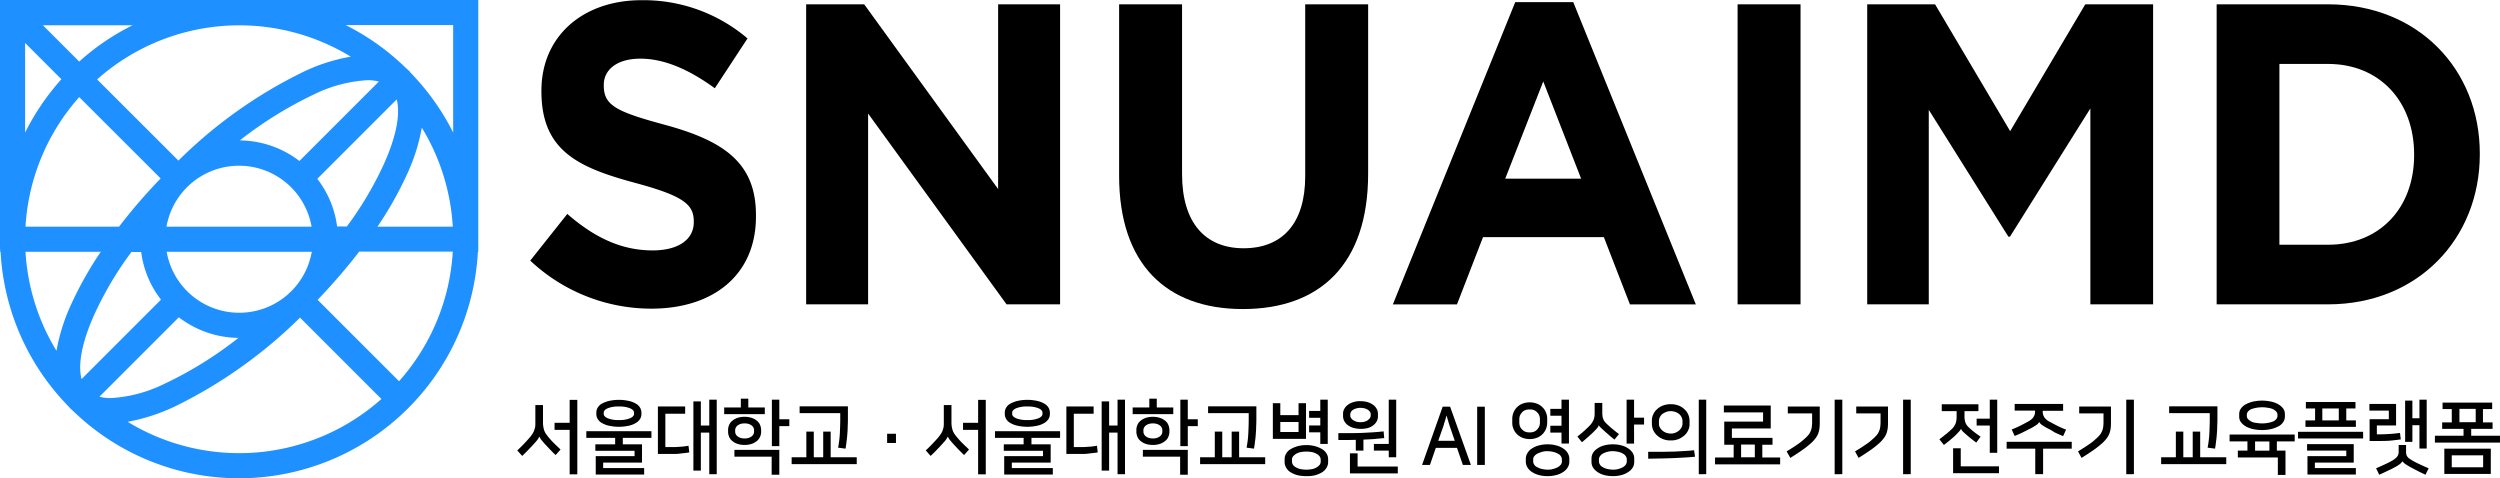
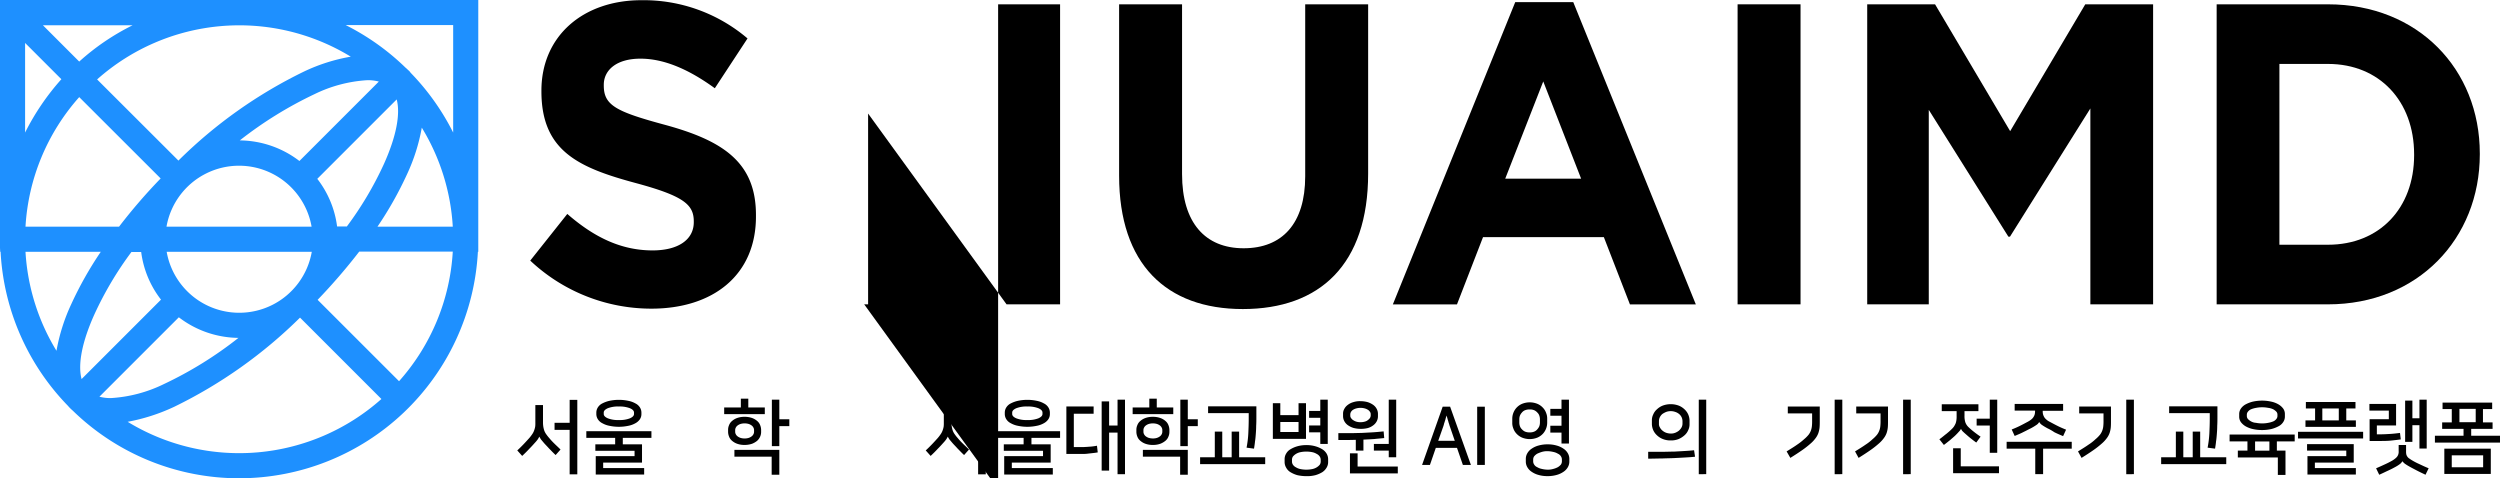
<svg xmlns="http://www.w3.org/2000/svg" id="로고" width="252.296" height="48.267" viewBox="0 0 252.296 48.267">
  <g id="그룹_3485" data-name="그룹 3485" transform="translate(52.205 0.02)">
    <g id="그룹_3483" data-name="그룹 3483" transform="translate(1.306)">
      <path id="패스_5221" data-name="패스 5221" d="M282.63,31.229A17.831,17.831,0,0,1,270.4,26.38l3.74-4.71c2.592,2.256,5.323,3.681,8.608,3.681,2.592,0,4.156-1.088,4.156-2.85v-.079c0-1.682-.989-2.553-5.818-3.859-5.818-1.563-9.558-3.245-9.558-9.261V9.223c0-5.5,4.2-9.123,10.093-9.123a16.17,16.17,0,0,1,10.706,3.859l-3.3,5.027C286.469,7.125,283.956,6,281.522,6s-3.7,1.168-3.7,2.632v.079c0,2,1.227,2.632,6.214,3.978,5.858,1.6,9.143,3.8,9.143,9.083v.079C293.217,27.845,288.844,31.229,282.63,31.229Z" transform="translate(-270.4 -0.1)" />
-       <path id="패스_5222" data-name="패스 5222" d="M431.325,32.478,417.353,13.223V32.478H411.1V2.2h5.858l13.516,18.642V2.2h6.253V32.478Z" transform="translate(-383.256 -1.784)" />
+       <path id="패스_5222" data-name="패스 5222" d="M431.325,32.478,417.353,13.223V32.478H411.1h5.858l13.516,18.642V2.2h6.253V32.478Z" transform="translate(-383.256 -1.784)" />
      <path id="패스_5223" data-name="패스 5223" d="M583.187,32.953c-7.738,0-12.487-4.552-12.487-13.457V2.2h6.352V19.338c0,4.928,2.355,7.48,6.214,7.48,3.879,0,6.214-2.474,6.214-7.263V2.2h6.352V19.278C595.833,28.461,590.945,32.953,583.187,32.953Z" transform="translate(-511.272 -1.784)" />
      <path id="패스_5224" data-name="패스 5224" d="M734.225,31.6l-2.632-6.788H719.4L716.771,31.6H710.3L722.649,1.1h5.858l12.368,30.5h-6.649Zm-8.747-22.5-3.839,9.816H729.3Z" transform="translate(-623.246 -0.902)" />
      <path id="패스_5225" data-name="패스 5225" d="M886.1,32.478V2.2h6.352V32.478Z" transform="translate(-764.256 -1.784)" />
      <path id="패스_5226" data-name="패스 5226" d="M974.72,32.478V12.708l-8.114,12.942h-.158l-8.035-12.8V32.478H952.2V2.2h6.847L966.626,15l7.579-12.8h6.847V32.478Z" transform="translate(-817.275 -1.784)" />
      <path id="패스_5227" data-name="패스 5227" d="M1141.64,32.478H1130.4V2.2h11.24c9.063,0,15.317,6.531,15.317,15.06v.079C1156.957,25.848,1150.7,32.478,1141.64,32.478Zm8.688-15.139c0-5.363-3.5-9.123-8.687-9.123h-4.908V26.462h4.908c5.185,0,8.688-3.681,8.688-9.044Z" transform="translate(-960.21 -1.784)" />
    </g>
    <g id="그룹_3484" data-name="그룹 3484" transform="translate(0 40.212)">
      <path id="패스_5228" data-name="패스 5228" d="M266.016,207.62a1.98,1.98,0,0,1-.158.277,3.5,3.5,0,0,1-.3.356c-.158.178-.336.376-.554.594q-.3.327-.712.712l-.495-.554c.475-.435.871-.871,1.227-1.267a4.109,4.109,0,0,0,.3-.4,1.5,1.5,0,0,0,.178-.356,2.4,2.4,0,0,0,.1-.356,2.517,2.517,0,0,0,.02-.4v-1.8h.772v1.8a2.726,2.726,0,0,0,.04.435,2.638,2.638,0,0,0,.1.376,1.6,1.6,0,0,0,.2.356,4.046,4.046,0,0,0,.3.376,6.822,6.822,0,0,0,.515.554c.178.178.4.376.613.594l-.495.554c-.277-.257-.495-.495-.673-.673-.178-.2-.356-.376-.495-.534l-.3-.356a2.893,2.893,0,0,1-.178-.3Zm3.067,3.78v-4.472H267.56v-.712h1.524V203.9h.772v7.52h-.772Z" transform="translate(-263.8 -203.781)" />
      <path id="패스_5229" data-name="패스 5229" d="M299.95,211.44v-1.86h3.918v-.534H299.91v-.653h2v-.653H299v-.673h6.57v.673h-2.889v.653h1.939v1.84H300.7v.554h4.136v.653Zm2.335-7.54a4.521,4.521,0,0,1,.95.1,2.321,2.321,0,0,1,.712.257,1.123,1.123,0,0,1,.455.4.98.98,0,0,1,.158.514v.178a.929.929,0,0,1-.158.515,1.292,1.292,0,0,1-.455.4,2.319,2.319,0,0,1-.712.257,4.608,4.608,0,0,1-1.9,0,2.32,2.32,0,0,1-.712-.257,1.124,1.124,0,0,1-.455-.4.981.981,0,0,1-.158-.515v-.178a.981.981,0,0,1,.158-.514,1.124,1.124,0,0,1,.455-.4,2.986,2.986,0,0,1,.712-.257A4.52,4.52,0,0,1,302.285,203.9Zm0,2.038a2.79,2.79,0,0,0,1.128-.178c.257-.119.4-.257.4-.435v-.139c0-.178-.139-.317-.4-.435a2.855,2.855,0,0,0-1.128-.178,2.79,2.79,0,0,0-1.128.178c-.257.119-.4.257-.4.435v.139c0,.178.139.317.4.435A2.79,2.79,0,0,0,302.285,205.938Z" transform="translate(-292.034 -203.781)" />
-       <path id="패스_5230" data-name="패스 5230" d="M338.231,205.225h-1.979v3.364h.891c.158,0,.317-.02.455-.02.158-.02.3-.02.475-.04.158-.02.336-.04.515-.079l.079.673c-.2.04-.4.059-.574.079s-.356.04-.515.059a4.473,4.473,0,0,1-.515.02H335.5v-4.789h2.751v.732Zm3.206,6.1h-.752v-4.2h-.851v3.839h-.752v-6.986h.752v2.434h.851V203.8h.752Z" transform="translate(-321.311 -203.701)" />
      <path id="패스_5231" data-name="패스 5231" d="M373.4,204.863h-4.1v-.673h1.682V203.3h.752v.891H373.4Zm-2.038,3.107a2.142,2.142,0,0,1-.752-.119,1.6,1.6,0,0,1-.515-.3,1.011,1.011,0,0,1-.3-.416,1.352,1.352,0,0,1-.1-.455v-.257a1.175,1.175,0,0,1,.1-.455,1.011,1.011,0,0,1,.3-.416,1.6,1.6,0,0,1,.515-.3,2.143,2.143,0,0,1,.752-.119,2.222,2.222,0,0,1,.752.119,1.6,1.6,0,0,1,.514.3,1.01,1.01,0,0,1,.3.416,1.351,1.351,0,0,1,.1.455v.257a1.174,1.174,0,0,1-.1.455,1.231,1.231,0,0,1-.3.416,1.847,1.847,0,0,1-.514.3A2.305,2.305,0,0,1,371.358,207.97Zm-1.029.495h4.532v2.513h-.772v-1.821h-3.76Zm1.029-1.148a1.315,1.315,0,0,0,.416-.059,1.046,1.046,0,0,0,.3-.158.619.619,0,0,0,.178-.218.527.527,0,0,0,.059-.237v-.178a.527.527,0,0,0-.059-.237.619.619,0,0,0-.178-.218,1.047,1.047,0,0,0-.3-.158,1.485,1.485,0,0,0-.831,0,1.048,1.048,0,0,0-.3.158.617.617,0,0,0-.178.218.528.528,0,0,0-.059.237v.178a.528.528,0,0,0,.059.237.618.618,0,0,0,.178.218,1.047,1.047,0,0,0,.3.158A1.315,1.315,0,0,0,371.358,207.317Zm4.512-1.247h-1.009v2.019h-.752V203.4h.752v1.979h1.009Z" transform="translate(-348.422 -203.3)" />
-       <path id="패스_5232" data-name="패스 5232" d="M410.27,212.345v.693H403.7v-.693h1.484v-2.592h.752v2.592h.95v-2.592h.752v2.592Zm-.891-5.145v.989c0,.356,0,.693-.02.989,0,.3-.02.574-.04.831s-.04.515-.079.732c-.02.238-.059.475-.1.732l-.752-.1a10.154,10.154,0,0,0,.178-1.464c.02-.455.04-.95.04-1.445v-.574h-4.1V207.2Z" transform="translate(-376.014 -206.428)" />
-       <path id="패스_5233" data-name="패스 5233" d="M452.4,221.2h.891v.93H452.4Z" transform="translate(-415.077 -217.658)" />
      <path id="패스_5234" data-name="패스 5234" d="M474.316,207.62a1.977,1.977,0,0,1-.158.277,3.491,3.491,0,0,1-.3.356c-.158.178-.336.376-.554.594q-.3.327-.712.712l-.495-.554c.475-.435.871-.871,1.227-1.267a4.109,4.109,0,0,0,.3-.4,1.5,1.5,0,0,0,.178-.356,2.381,2.381,0,0,0,.1-.356,2.525,2.525,0,0,0,.02-.4v-1.8h.772v1.8a2.722,2.722,0,0,0,.04.435,2.641,2.641,0,0,0,.1.376,1.6,1.6,0,0,0,.2.356,4.05,4.05,0,0,0,.3.376,6.833,6.833,0,0,0,.515.554c.178.178.4.376.613.594l-.495.554c-.277-.257-.495-.495-.673-.673-.178-.2-.356-.376-.495-.534l-.3-.356a2.893,2.893,0,0,1-.178-.3Zm3.067,3.78v-4.472H475.86v-.712h1.524V203.9h.772v7.52h-.772Z" transform="translate(-430.878 -203.781)" />
      <path id="패스_5235" data-name="패스 5235" d="M508.33,211.44v-1.86h3.918v-.534H508.29v-.653h2v-.653H507.4v-.673h6.57v.673h-2.889v.653h1.939v1.84H509.1v.554h4.136v.653Zm2.335-7.54a4.521,4.521,0,0,1,.95.1,2.321,2.321,0,0,1,.712.257,1.123,1.123,0,0,1,.455.4.981.981,0,0,1,.158.514v.178a.929.929,0,0,1-.158.515,1.292,1.292,0,0,1-.455.4,2.319,2.319,0,0,1-.712.257,4.608,4.608,0,0,1-1.9,0,2.318,2.318,0,0,1-.712-.257,1.123,1.123,0,0,1-.455-.4.981.981,0,0,1-.158-.515v-.178a.981.981,0,0,1,.158-.514,1.123,1.123,0,0,1,.455-.4,2.985,2.985,0,0,1,.712-.257A4.521,4.521,0,0,1,510.665,203.9Zm0,2.038a2.79,2.79,0,0,0,1.128-.178c.257-.119.4-.257.4-.435v-.139c0-.178-.139-.317-.4-.435a2.856,2.856,0,0,0-1.128-.178,2.79,2.79,0,0,0-1.128.178c-.257.119-.4.257-.4.435v.139c0,.178.139.317.4.435A2.79,2.79,0,0,0,510.665,205.938Z" transform="translate(-459.193 -203.781)" />
      <path id="패스_5236" data-name="패스 5236" d="M546.531,205.225h-1.979v3.364h.891c.158,0,.317-.02.455-.02.158-.02.3-.02.475-.04.158-.02.336-.04.515-.079l.079.673c-.2.04-.4.059-.574.079s-.356.04-.515.059a4.473,4.473,0,0,1-.514.02H543.8v-4.789h2.751v.732Zm3.186,6.1h-.752v-4.2h-.851v3.839h-.752v-6.986h.752v2.434h.851V203.8h.752Z" transform="translate(-488.389 -203.701)" />
      <path id="패스_5237" data-name="패스 5237" d="M581.7,204.863h-4.1v-.673h1.682V203.3h.752v.891H581.7Zm-2.058,3.107a2.142,2.142,0,0,1-.752-.119,1.6,1.6,0,0,1-.514-.3,1.01,1.01,0,0,1-.3-.416,1.353,1.353,0,0,1-.1-.455v-.257a1.175,1.175,0,0,1,.1-.455,1.01,1.01,0,0,1,.3-.416,1.6,1.6,0,0,1,.514-.3,2.143,2.143,0,0,1,.752-.119,2.221,2.221,0,0,1,.752.119,1.6,1.6,0,0,1,.515.3,1.011,1.011,0,0,1,.3.416,1.351,1.351,0,0,1,.1.455v.257a1.175,1.175,0,0,1-.1.455,1.011,1.011,0,0,1-.3.416,1.845,1.845,0,0,1-.515.3A2.142,2.142,0,0,1,579.638,207.97Zm-1.009.495h4.532v2.513h-.772v-1.821h-3.76Zm1.009-1.148a1.315,1.315,0,0,0,.415-.059,1.046,1.046,0,0,0,.3-.158.62.62,0,0,0,.178-.218.527.527,0,0,0,.059-.237v-.178a.527.527,0,0,0-.059-.237.619.619,0,0,0-.178-.218,1.047,1.047,0,0,0-.3-.158,1.484,1.484,0,0,0-.831,0,1.048,1.048,0,0,0-.3.158.617.617,0,0,0-.178.218.527.527,0,0,0-.059.237v.178a.528.528,0,0,0,.059.237.617.617,0,0,0,.178.218,1.047,1.047,0,0,0,.3.158A1.506,1.506,0,0,0,579.638,207.317Zm4.532-1.247h-1.009v2.019h-.752V203.4h.752v1.979h1.009Z" transform="translate(-515.5 -203.3)" />
      <path id="패스_5238" data-name="패스 5238" d="M618.57,212.345v.693H612v-.693h1.484v-2.592h.752v2.592h.95v-2.592h.752v2.592Zm-.891-5.145v.989c0,.356,0,.693-.02.989,0,.3-.02.574-.039.831s-.04.515-.079.732c-.02.238-.059.475-.1.732l-.752-.1a10.159,10.159,0,0,0,.178-1.464c.02-.455.04-.95.04-1.445v-.574h-4.1V207.2Z" transform="translate(-543.093 -206.428)" />
      <path id="패스_5239" data-name="패스 5239" d="M649.1,207.758v-3.6h.752v1.207h1.841v-1.207h.752v3.6Zm.752-.693h1.841v-1.009h-1.841Zm.435,2.731a1.064,1.064,0,0,1,.158-.554,1.148,1.148,0,0,1,.435-.435,2.806,2.806,0,0,1,.693-.3,3.271,3.271,0,0,1,.91-.119,3.172,3.172,0,0,1,.91.119,2.807,2.807,0,0,1,.693.3,1.307,1.307,0,0,1,.435.435,1.121,1.121,0,0,1,.158.554v.317a1.066,1.066,0,0,1-.158.554,1.355,1.355,0,0,1-.435.455,2.809,2.809,0,0,1-.693.3,3.294,3.294,0,0,1-.91.1,4.135,4.135,0,0,1-.91-.1,2.808,2.808,0,0,1-.693-.3,1.194,1.194,0,0,1-.435-.455,1.119,1.119,0,0,1-.158-.554Zm3.641.04a.59.59,0,0,0-.1-.3.778.778,0,0,0-.3-.257,1.369,1.369,0,0,0-.455-.178,3,3,0,0,0-1.187,0,1.367,1.367,0,0,0-.455.178,1.261,1.261,0,0,0-.3.257.588.588,0,0,0-.1.3v.237a.588.588,0,0,0,.1.3.775.775,0,0,0,.3.257,1.366,1.366,0,0,0,.455.178,3,3,0,0,0,1.188,0,1.369,1.369,0,0,0,.455-.178,1.266,1.266,0,0,0,.3-.257.59.59,0,0,0,.1-.3Zm-.04-1.563V207.1h-1.128v-.693h1.128v-.772h-1.128v-.693h1.128V203.8h.752v4.472Z" transform="translate(-572.851 -203.701)" />
      <path id="패스_5240" data-name="패스 5240" d="M684.261,208.925v-1.069c-.534.02-1.128.02-1.761.02v-.693h1.207c.376,0,.732-.02,1.088-.02l1.088-.059c.376-.02.772-.059,1.187-.1l.059.673c-.336.04-.673.059-1.009.1-.336.02-.693.04-1.089.059v1.108h-.772Zm.475-2.177a2.731,2.731,0,0,1-.732-.1,2.074,2.074,0,0,1-.554-.277,1.179,1.179,0,0,1-.356-.416,1.074,1.074,0,0,1-.119-.495v-.237a.941.941,0,0,1,.119-.475,1.179,1.179,0,0,1,.356-.416,1.619,1.619,0,0,1,.554-.277,2.118,2.118,0,0,1,.732-.1,2.73,2.73,0,0,1,.732.1,2.073,2.073,0,0,1,.554.277,1.179,1.179,0,0,1,.356.416,1.054,1.054,0,0,1,.119.475v.257a1.073,1.073,0,0,1-.119.495,1.179,1.179,0,0,1-.356.416,1.619,1.619,0,0,1-.554.277A2.865,2.865,0,0,1,684.736,206.749Zm-.317,3.8H688.5v.693h-4.829v-2.019h.772v1.326Zm.317-4.472a1.449,1.449,0,0,0,.435-.059.8.8,0,0,0,.316-.158.932.932,0,0,0,.2-.2.561.561,0,0,0,.079-.237v-.158a.38.38,0,0,0-.079-.237.628.628,0,0,0-.2-.2,1.176,1.176,0,0,0-.316-.139,1.628,1.628,0,0,0-.871,0,1.174,1.174,0,0,0-.317.139.627.627,0,0,0-.2.2.563.563,0,0,0-.079.237v.158a.381.381,0,0,0,.079.237.627.627,0,0,0,.2.2,1.183,1.183,0,0,0,.317.158A1.361,1.361,0,0,0,684.736,206.076Zm2.85,3.542v-.673h-1.5v-.673h1.5V203.8h.752v5.818Z" transform="translate(-599.641 -203.701)" />
      <path id="패스_5241" data-name="패스 5241" d="M730.128,213.277h-.811l-.594-1.722h-2.137l-.594,1.722H725.2l2.078-5.877h.752Zm-3.3-2.434H728.5l-.475-1.385a2.821,2.821,0,0,1-.1-.317,1.843,1.843,0,0,1-.079-.257c-.02-.079-.059-.178-.079-.257-.02-.1-.059-.2-.1-.336-.04.139-.079.257-.1.356s-.059.178-.079.257-.059.158-.079.257a2.793,2.793,0,0,1-.1.317Z" transform="translate(-633.891 -206.589)" />
      <path id="패스_5242" data-name="패스 5242" d="M754.072,207.4v5.877H753.3V207.4Z" transform="translate(-656.43 -206.589)" />
      <path id="패스_5243" data-name="패스 5243" d="M774.723,206.135a1.661,1.661,0,0,1-.416,1.088,1.654,1.654,0,0,1-.554.4,2.058,2.058,0,0,1-1.583,0,1.654,1.654,0,0,1-.554-.4,1.471,1.471,0,0,1-.317-.534,1.431,1.431,0,0,1-.1-.554v-.416a1.661,1.661,0,0,1,.416-1.088,1.654,1.654,0,0,1,.554-.4,2.058,2.058,0,0,1,1.583,0,1.653,1.653,0,0,1,.554.4,1.474,1.474,0,0,1,.317.534,1.43,1.43,0,0,1,.1.554Zm-.732-.356a1.122,1.122,0,0,0-.059-.356.774.774,0,0,0-.2-.317.952.952,0,0,0-.317-.237,1.1,1.1,0,0,0-.455-.079,1.2,1.2,0,0,0-.475.079.788.788,0,0,0-.317.237,1.06,1.06,0,0,0-.2.317,1.122,1.122,0,0,0-.059.356v.336a1.121,1.121,0,0,0,.059.356.773.773,0,0,0,.2.317.953.953,0,0,0,.317.237,1.138,1.138,0,0,0,.475.079,1.043,1.043,0,0,0,.455-.079.787.787,0,0,0,.317-.237,1.062,1.062,0,0,0,.2-.317,1.121,1.121,0,0,0,.059-.356Zm-1.425,3.978a1.119,1.119,0,0,1,.158-.554,1.354,1.354,0,0,1,.435-.455,2.238,2.238,0,0,1,.693-.317,3.27,3.27,0,0,1,.91-.119,3.172,3.172,0,0,1,.91.119,2.238,2.238,0,0,1,.693.317,1.354,1.354,0,0,1,.435.455,1.12,1.12,0,0,1,.158.554v.317a1.12,1.12,0,0,1-.158.554,1.354,1.354,0,0,1-.435.455,2.239,2.239,0,0,1-.693.317,3.271,3.271,0,0,1-.91.119,3.173,3.173,0,0,1-.91-.119,2.238,2.238,0,0,1-.693-.317,1.354,1.354,0,0,1-.435-.455,1.119,1.119,0,0,1-.158-.554Zm3.641.059a.59.59,0,0,0-.1-.3.642.642,0,0,0-.3-.257,1.367,1.367,0,0,0-.455-.178,2.694,2.694,0,0,0-.594-.079,1.876,1.876,0,0,0-.594.079,3.658,3.658,0,0,0-.455.178,1.265,1.265,0,0,0-.3.257.589.589,0,0,0-.1.3v.237a.589.589,0,0,0,.1.3.642.642,0,0,0,.3.257,1.367,1.367,0,0,0,.455.178,2.693,2.693,0,0,0,.594.079,1.876,1.876,0,0,0,.594-.079,1.985,1.985,0,0,0,.455-.178,1.264,1.264,0,0,0,.3-.257.59.59,0,0,0,.1-.3Zm-.04-1.583v-1.108h-1.128v-.693h1.128v-1.009h-1.128v-.693h1.128v-.93h.752v4.433Z" transform="translate(-670.788 -203.701)" />
-       <path id="패스_5244" data-name="패스 5244" d="M806.557,206.392a.827.827,0,0,1-.178.3c-.1.119-.218.237-.336.356-.158.158-.356.336-.554.515-.218.178-.416.376-.633.534l-.455-.574q.386-.3.712-.594c.218-.2.4-.376.534-.515a1.567,1.567,0,0,0,.238-.3,2.173,2.173,0,0,0,.158-.3,1.491,1.491,0,0,0,.079-.317,2.267,2.267,0,0,0,.02-.376v-.989h.772v.95a1.817,1.817,0,0,0,.02.336.632.632,0,0,0,.059.277.752.752,0,0,0,.119.257,1.252,1.252,0,0,0,.218.257q.267.267.594.534c.218.178.435.356.673.534l-.455.554c-.2-.158-.4-.317-.574-.475s-.376-.317-.554-.495c-.119-.1-.218-.2-.3-.277a1.4,1.4,0,0,1-.158-.2Zm-.732,3.364a1.1,1.1,0,0,1,.138-.554,1.354,1.354,0,0,1,.435-.455,2.121,2.121,0,0,1,.673-.317,3.173,3.173,0,0,1,.91-.119,3.27,3.27,0,0,1,.91.119,2.12,2.12,0,0,1,.673.317,1.579,1.579,0,0,1,.435.455,1.1,1.1,0,0,1,.138.554v.317a1.1,1.1,0,0,1-.138.554,1.354,1.354,0,0,1-.435.455,2.12,2.12,0,0,1-.673.317,3.173,3.173,0,0,1-.91.119,3.272,3.272,0,0,1-.91-.119,2.122,2.122,0,0,1-.673-.317,1.579,1.579,0,0,1-.435-.455,1.1,1.1,0,0,1-.138-.554Zm3.562.059a.589.589,0,0,0-.1-.3.7.7,0,0,0-.277-.257,1.437,1.437,0,0,0-.435-.178,2.693,2.693,0,0,0-.594-.079,1.874,1.874,0,0,0-.594.079,1.807,1.807,0,0,0-.435.178.876.876,0,0,0-.277.257.589.589,0,0,0-.1.3v.237a.589.589,0,0,0,.1.3.7.7,0,0,0,.277.257,1.437,1.437,0,0,0,.435.178,2.69,2.69,0,0,0,.594.079,1.875,1.875,0,0,0,.594-.079,1.806,1.806,0,0,0,.435-.178.875.875,0,0,0,.277-.257.589.589,0,0,0,.1-.3Zm1.742-3.5h-1.009v1.92h-.752V203.8h.752v1.821h1.009Z" transform="translate(-697.418 -203.701)" />
      <path id="패스_5245" data-name="패스 5245" d="M845.23,209.559c-.317.04-.653.059-1.009.079-.336.02-.693.04-1.088.059-.376.02-.792.02-1.227.04-.435,0-.91.02-1.405.02v-.693h1.405c.435,0,.831-.02,1.207-.02.376-.02.732-.04,1.049-.059.337-.02.653-.04.97-.079Zm-2.454-1.643a2.015,2.015,0,0,1-.792-.139,1.794,1.794,0,0,1-.594-.376,1.568,1.568,0,0,1-.376-.515,1.63,1.63,0,0,1-.139-.613V205.9a1.325,1.325,0,0,1,.139-.613,1.388,1.388,0,0,1,.376-.515,1.8,1.8,0,0,1,.594-.376,2.331,2.331,0,0,1,1.583,0,1.793,1.793,0,0,1,.594.376,1.571,1.571,0,0,1,.376.515,1.633,1.633,0,0,1,.138.613v.376a1.327,1.327,0,0,1-.138.613,1.389,1.389,0,0,1-.376.515,2.178,2.178,0,0,1-.594.376A2.016,2.016,0,0,1,842.776,207.916Zm0-.693a1.162,1.162,0,0,0,.455-.079,1.432,1.432,0,0,0,.376-.218,1.287,1.287,0,0,0,.257-.317.819.819,0,0,0,.1-.376v-.277a.974.974,0,0,0-.1-.4.956.956,0,0,0-.257-.317,1.135,1.135,0,0,0-.376-.2,1.349,1.349,0,0,0-.911,0,2.258,2.258,0,0,0-.376.2,1.007,1.007,0,0,0-.257.317.9.9,0,0,0-.1.4v.277a.632.632,0,0,0,.1.376.957.957,0,0,0,.257.317,1.174,1.174,0,0,0,.376.218A1.562,1.562,0,0,0,842.776,207.224Zm2.83,4.1V203.8h.752v7.52Z" transform="translate(-726.374 -203.701)" />
-       <path id="패스_5246" data-name="패스 5246" d="M875.53,210.738v-2.315h3.918v-.93H875.49V206.8h4.73v2.315H876.3v.95h4.1v.693h-1.029v1.286h1.8v.693H874.6v-.693h1.88v-1.286h-.95Zm1.7,1.286h1.385v-1.286h-1.385Z" transform="translate(-753.726 -206.107)" />
      <path id="패스_5247" data-name="패스 5247" d="M911.1,209.024c.416-.257.772-.475,1.049-.673a5.982,5.982,0,0,0,.712-.554,3.284,3.284,0,0,0,.455-.455,1.576,1.576,0,0,0,.237-.435,1.691,1.691,0,0,0,.1-.455,4.467,4.467,0,0,0,.02-.534v-.732h-2.454v-.693h3.226v1.445c0,.237,0,.475-.02.673a2.507,2.507,0,0,1-.119.554,1.86,1.86,0,0,1-.277.515,3.218,3.218,0,0,1-.515.554,8.763,8.763,0,0,1-.831.653c-.336.237-.732.495-1.207.792Zm4.848,2.3V203.8h.772v7.52Z" transform="translate(-783.002 -203.701)" />
      <path id="패스_5248" data-name="패스 5248" d="M946,209.024c.416-.257.772-.475,1.049-.673a4.708,4.708,0,0,0,.712-.554,3.277,3.277,0,0,0,.455-.455,1.578,1.578,0,0,0,.237-.435,1.7,1.7,0,0,0,.1-.455,4.494,4.494,0,0,0,.02-.534v-.732h-2.454v-.693h3.206v1.445c0,.237,0,.475-.02.673a2.5,2.5,0,0,1-.119.554,1.857,1.857,0,0,1-.277.515,3.22,3.22,0,0,1-.514.554,8.772,8.772,0,0,1-.831.653c-.336.237-.732.495-1.207.792Zm4.848,2.3V203.8h.772v7.52Z" transform="translate(-810.996 -203.701)" />
      <path id="패스_5249" data-name="패스 5249" d="M991.177,206.749a.913.913,0,0,1-.2.277c-.1.119-.218.237-.336.356-.158.158-.356.317-.554.495-.2.158-.416.336-.633.495L989,207.8c.257-.178.475-.376.712-.554q.327-.267.534-.475a1.479,1.479,0,0,0,.237-.277,2.144,2.144,0,0,0,.158-.3,1.669,1.669,0,0,0,.079-.336,2.517,2.517,0,0,0,.02-.4v-.495h-1.5v-.693h3.7v.693h-1.405v.455a2.1,2.1,0,0,0,.079.653,1.24,1.24,0,0,0,.317.495,6.88,6.88,0,0,0,.574.495q.3.237.653.475l-.435.594c-.2-.139-.4-.3-.574-.435s-.356-.3-.534-.455c-.119-.1-.218-.2-.3-.277-.059-.079-.1-.158-.138-.218Zm-.02,3.78h3.859v.693h-4.631v-2.513h.772Zm2.929-1.385v-2.731H992.76v-.693h1.326V203.8h.752v5.363h-.752Z" transform="translate(-845.486 -203.701)" />
      <path id="패스_5250" data-name="패스 5250" d="M1026.189,213.085v-2.573H1023.3v-.693h6.57v.693h-2.889v2.573Zm1.267-4.611a5.784,5.784,0,0,1-.594-.356.949.949,0,0,1-.277-.3h0a.761.761,0,0,1-.277.3,5.807,5.807,0,0,1-.594.356c-.218.1-.455.237-.712.356-.257.139-.554.257-.89.4l-.3-.653c.3-.119.574-.237.851-.376s.534-.277.792-.416a2.046,2.046,0,0,0,.376-.257.889.889,0,0,0,.218-.277.778.778,0,0,0,.1-.277,1.508,1.508,0,0,0,.02-.3h-2.058V206H1029v.693h-2.058a1.49,1.49,0,0,0,.02.3,1.15,1.15,0,0,0,.1.277.89.89,0,0,0,.218.277,1.4,1.4,0,0,0,.376.257c.257.139.515.277.792.416s.554.257.851.376l-.3.653c-.317-.139-.613-.257-.891-.4A4.554,4.554,0,0,0,1027.456,208.474Z" transform="translate(-872.999 -205.466)" />
      <path id="패스_5251" data-name="패스 5251" d="M1059.7,209.024c.415-.257.772-.475,1.049-.673a4.71,4.71,0,0,0,.712-.554,3.281,3.281,0,0,0,.455-.455,1.578,1.578,0,0,0,.237-.435,1.686,1.686,0,0,0,.1-.455,4.481,4.481,0,0,0,.02-.534v-.732h-2.454v-.693h3.206v1.445c0,.237,0,.475-.02.673a2.5,2.5,0,0,1-.118.554,1.859,1.859,0,0,1-.277.515,3.215,3.215,0,0,1-.514.554,8.758,8.758,0,0,1-.831.653c-.336.237-.732.495-1.207.792Zm4.868,2.3V203.8h.772v7.52Z" transform="translate(-902.195 -203.701)" />
      <path id="패스_5252" data-name="패스 5252" d="M1108.67,212.345v.693h-6.57v-.693h1.484v-2.592h.752v2.592h.95v-2.592h.752v2.592Zm-.891-5.145v.989c0,.356,0,.693-.02.989,0,.3-.02.574-.04.831s-.04.515-.079.732c-.02.238-.059.475-.1.732l-.752-.1a10.131,10.131,0,0,0,.178-1.464c.02-.455.04-.95.04-1.445v-.574h-4.1V207.2Z" transform="translate(-936.205 -206.428)" />
      <path id="패스_5253" data-name="패스 5253" d="M1137.851,209.346h.95v-.93H1137v-.693h6.57v.693h-1.8v.93h.871V211.8h-.772v-1.761h-4.037v-.693Zm2.434-5.046a4.277,4.277,0,0,1,.91.1,2.457,2.457,0,0,1,.732.277,1.633,1.633,0,0,1,.475.416.943.943,0,0,1,.178.574v.237a.985.985,0,0,1-.178.574,1.209,1.209,0,0,1-.475.416,3.149,3.149,0,0,1-.732.277,4.329,4.329,0,0,1-1.841,0,2.684,2.684,0,0,1-.732-.277,1.633,1.633,0,0,1-.475-.416.943.943,0,0,1-.178-.574v-.237a.986.986,0,0,1,.178-.574,1.388,1.388,0,0,1,.475-.416,3.14,3.14,0,0,1,.732-.277A4.469,4.469,0,0,1,1140.285,204.3Zm0,2.3a3.073,3.073,0,0,0,.613-.059,2.5,2.5,0,0,0,.495-.139.787.787,0,0,0,.317-.237.476.476,0,0,0,.119-.3v-.158a.437.437,0,0,0-.119-.3,1.329,1.329,0,0,0-.317-.237,1.631,1.631,0,0,0-.495-.139,3.2,3.2,0,0,0-1.227,0,2.5,2.5,0,0,0-.495.139.789.789,0,0,0-.317.237.475.475,0,0,0-.119.3v.158a.475.475,0,0,0,.119.3,1.33,1.33,0,0,0,.317.237,1.126,1.126,0,0,0,.495.139A3.071,3.071,0,0,0,1140.285,206.6Zm-.713,2.751h1.445v-.93h-1.445Z" transform="translate(-964.198 -204.102)" />
      <path id="패스_5254" data-name="패스 5254" d="M1178.47,208.008v.673h-6.57v-.673Zm-5.818-1.148h.97v-1.207h-.93V205h5.007v.653h-.93v1.207h.969v.653h-5.086v-.653Zm.2,5.462v-1.86h3.918v-.554h-3.958v-.653h4.71v1.86H1173.6v.554h4.136v.653Zm1.5-5.462h1.662v-1.207h-1.662Z" transform="translate(-992.192 -204.664)" />
      <path id="패스_5255" data-name="패스 5255" d="M1208.32,207.976v-2.2h1.939v-.871H1208.3v-.673h2.691v2.177h-1.939v.891h.376c.317,0,.653-.02.97-.04.336-.02.653-.059.989-.1l.079.653c-.277.04-.614.079-.99.119s-.812.04-1.286.04Zm2.929.4H1212V209a1.327,1.327,0,0,0,.02.3.61.61,0,0,0,.1.237.629.629,0,0,0,.2.2,3.408,3.408,0,0,0,.336.218,6.432,6.432,0,0,0,.653.336c.257.119.574.277.97.435l-.317.653c-.336-.158-.634-.3-.891-.435s-.455-.237-.633-.336a6.457,6.457,0,0,1-.554-.336,1.553,1.553,0,0,1-.257-.257.929.929,0,0,1-.238.277,3.761,3.761,0,0,1-.574.356c-.178.1-.376.2-.633.317s-.534.257-.891.416l-.316-.653c.376-.158.712-.317.969-.435s.475-.237.653-.336a2.457,2.457,0,0,0,.336-.237.988.988,0,0,0,.2-.218.833.833,0,0,0,.119-.514v-.613Zm2.1-4.571h.732v4.928h-.732v-2.355h-.712v1.682h-.732V203.9h.732v1.781h.712Z" transform="translate(-1021.388 -203.701)" />
      <path id="패스_5256" data-name="패스 5256" d="M1248.27,208.644v.693h-6.57v-.693h2.889v-.693h-2.157V207.3h.97v-1.346h-.93V205.3h5.007v.653h-.93V207.3h.97v.653h-2.157v.693Zm-.93,3.859h-4.69v-2.553h4.69Zm-.771-1.88H1243.4v1.207h3.167Zm-2.395-3.344h1.643v-1.346h-1.643Z" transform="translate(-1048.178 -204.904)" />
    </g>
  </g>
  <path id="패스_5257" data-name="패스 5257" d="M24.143,48.267a24.05,24.05,0,0,1-16.8-6.827,4.38,4.38,0,0,1-.495-.495A24.105,24.105,0,0,1,.059,25.41H.02l-.02-.4V0H48.267V25.41h-.04A24.136,24.136,0,0,1,24.143,48.267Zm-11.26-5.7a21.588,21.588,0,0,0,25.608-2.3l-8.213-8.213a47.774,47.774,0,0,1-12.7,9A19.329,19.329,0,0,1,12.883,42.567Zm-2.85-2.533a4.3,4.3,0,0,0,1.168.139,14.014,14.014,0,0,0,5.323-1.405,38.784,38.784,0,0,0,7.54-4.67,10.022,10.022,0,0,1-6.016-2.078Zm30.238-1.563A21.526,21.526,0,0,0,45.694,25.39h-9.44a58.955,58.955,0,0,1-4.2,4.868ZM13.279,25.41a34.662,34.662,0,0,0-3.76,6.333c-1.227,2.731-1.682,5.007-1.286,6.511l8.015-8.015a9.862,9.862,0,0,1-2-4.809h-.97Zm-10.706,0A21.558,21.558,0,0,0,5.7,35.4a18.944,18.944,0,0,1,1.484-4.69,36.522,36.522,0,0,1,2.988-5.3Zm14.248,0a7.433,7.433,0,0,0,14.644,0Zm28.873-2.533a21.558,21.558,0,0,0-3.127-9.994,18.944,18.944,0,0,1-1.484,4.69,36.522,36.522,0,0,1-2.988,5.3Zm-10.706,0a34.662,34.662,0,0,0,3.76-6.333c1.227-2.731,1.682-5.007,1.286-6.511l-8.015,8.015a9.862,9.862,0,0,1,2,4.809h.97Zm-3.542,0a7.433,7.433,0,0,0-14.644,0Zm-19.433,0a55.873,55.873,0,0,1,4.2-4.868L7.995,9.8A21.526,21.526,0,0,0,2.573,22.877ZM24.2,14.169a10.022,10.022,0,0,1,6.016,2.078l8.015-8.015a4.3,4.3,0,0,0-1.168-.139A14.014,14.014,0,0,0,31.742,9.5,39.771,39.771,0,0,0,24.2,14.169Zm-6.194,2.038a47.326,47.326,0,0,1,12.7-9A18.145,18.145,0,0,1,35.4,5.719,21.588,21.588,0,0,0,9.8,8.015ZM2.533,13.378A24.63,24.63,0,0,1,6.194,7.995L2.533,4.334ZM41.439,7.342a24.307,24.307,0,0,1,4.294,6.036V2.533H34.889a24.307,24.307,0,0,1,6.036,4.294,3.045,3.045,0,0,1,.257.237A1.157,1.157,0,0,1,41.439,7.342ZM7.995,6.214a23.723,23.723,0,0,1,5.383-3.661H4.334Z" fill="#1e90ff" />
</svg>